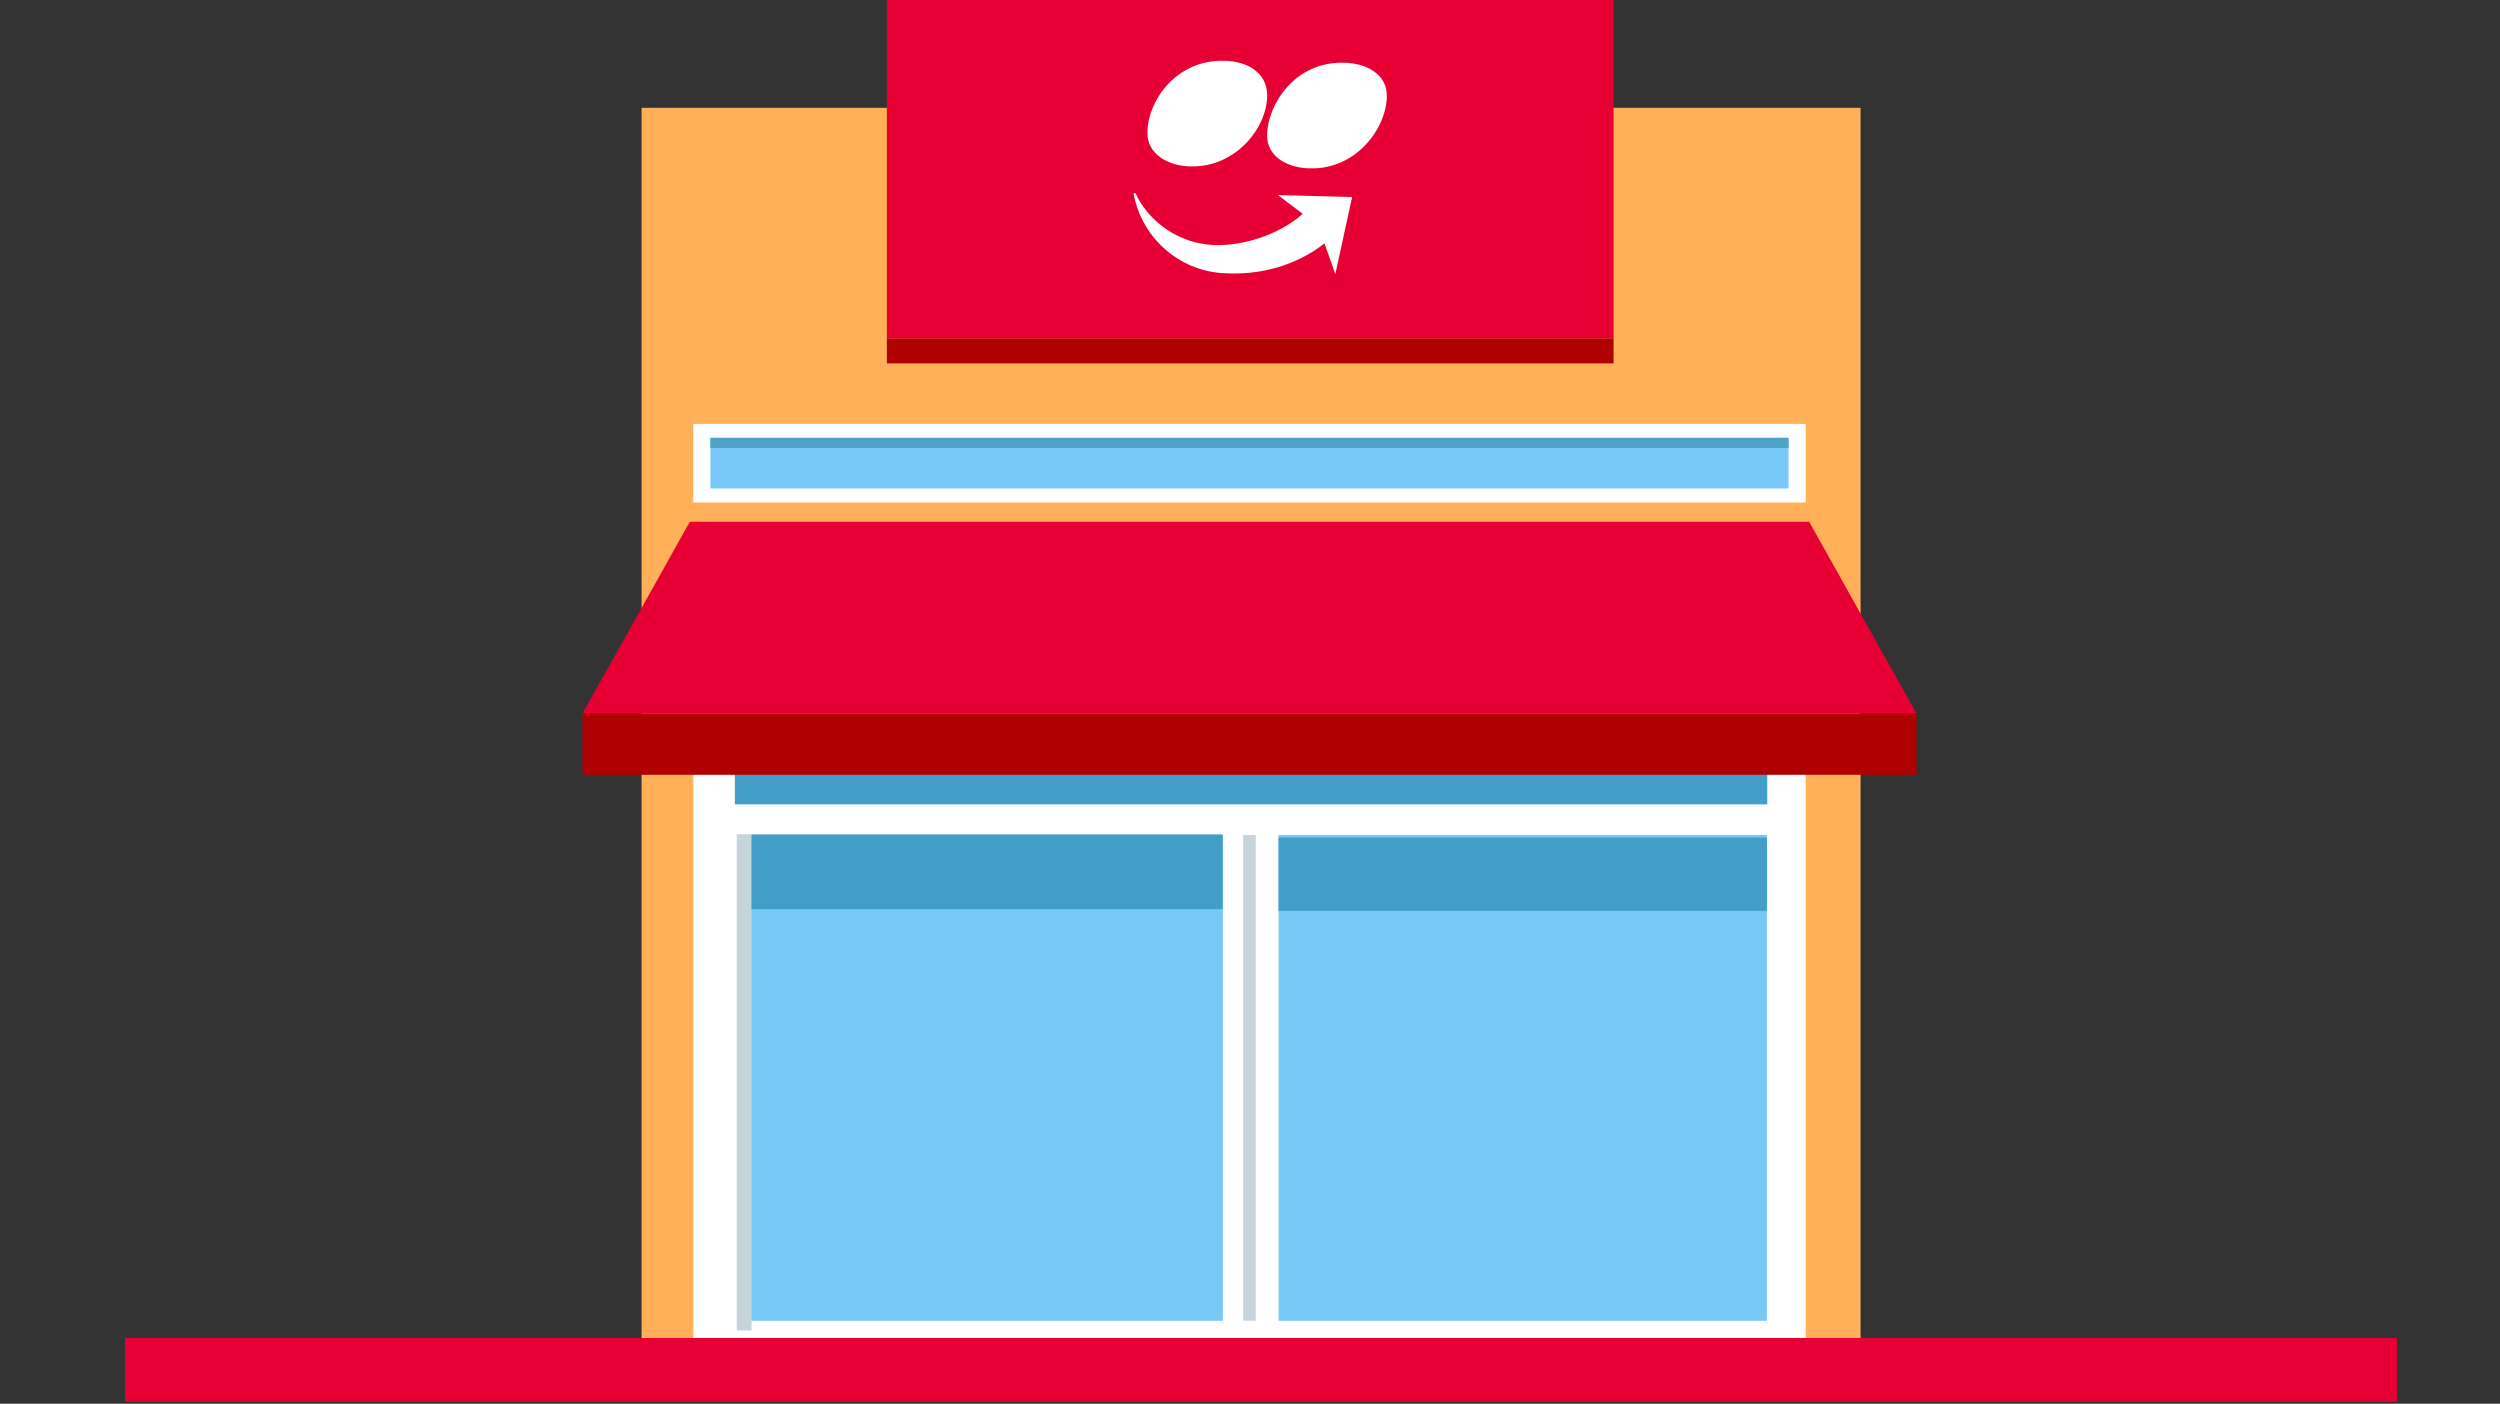
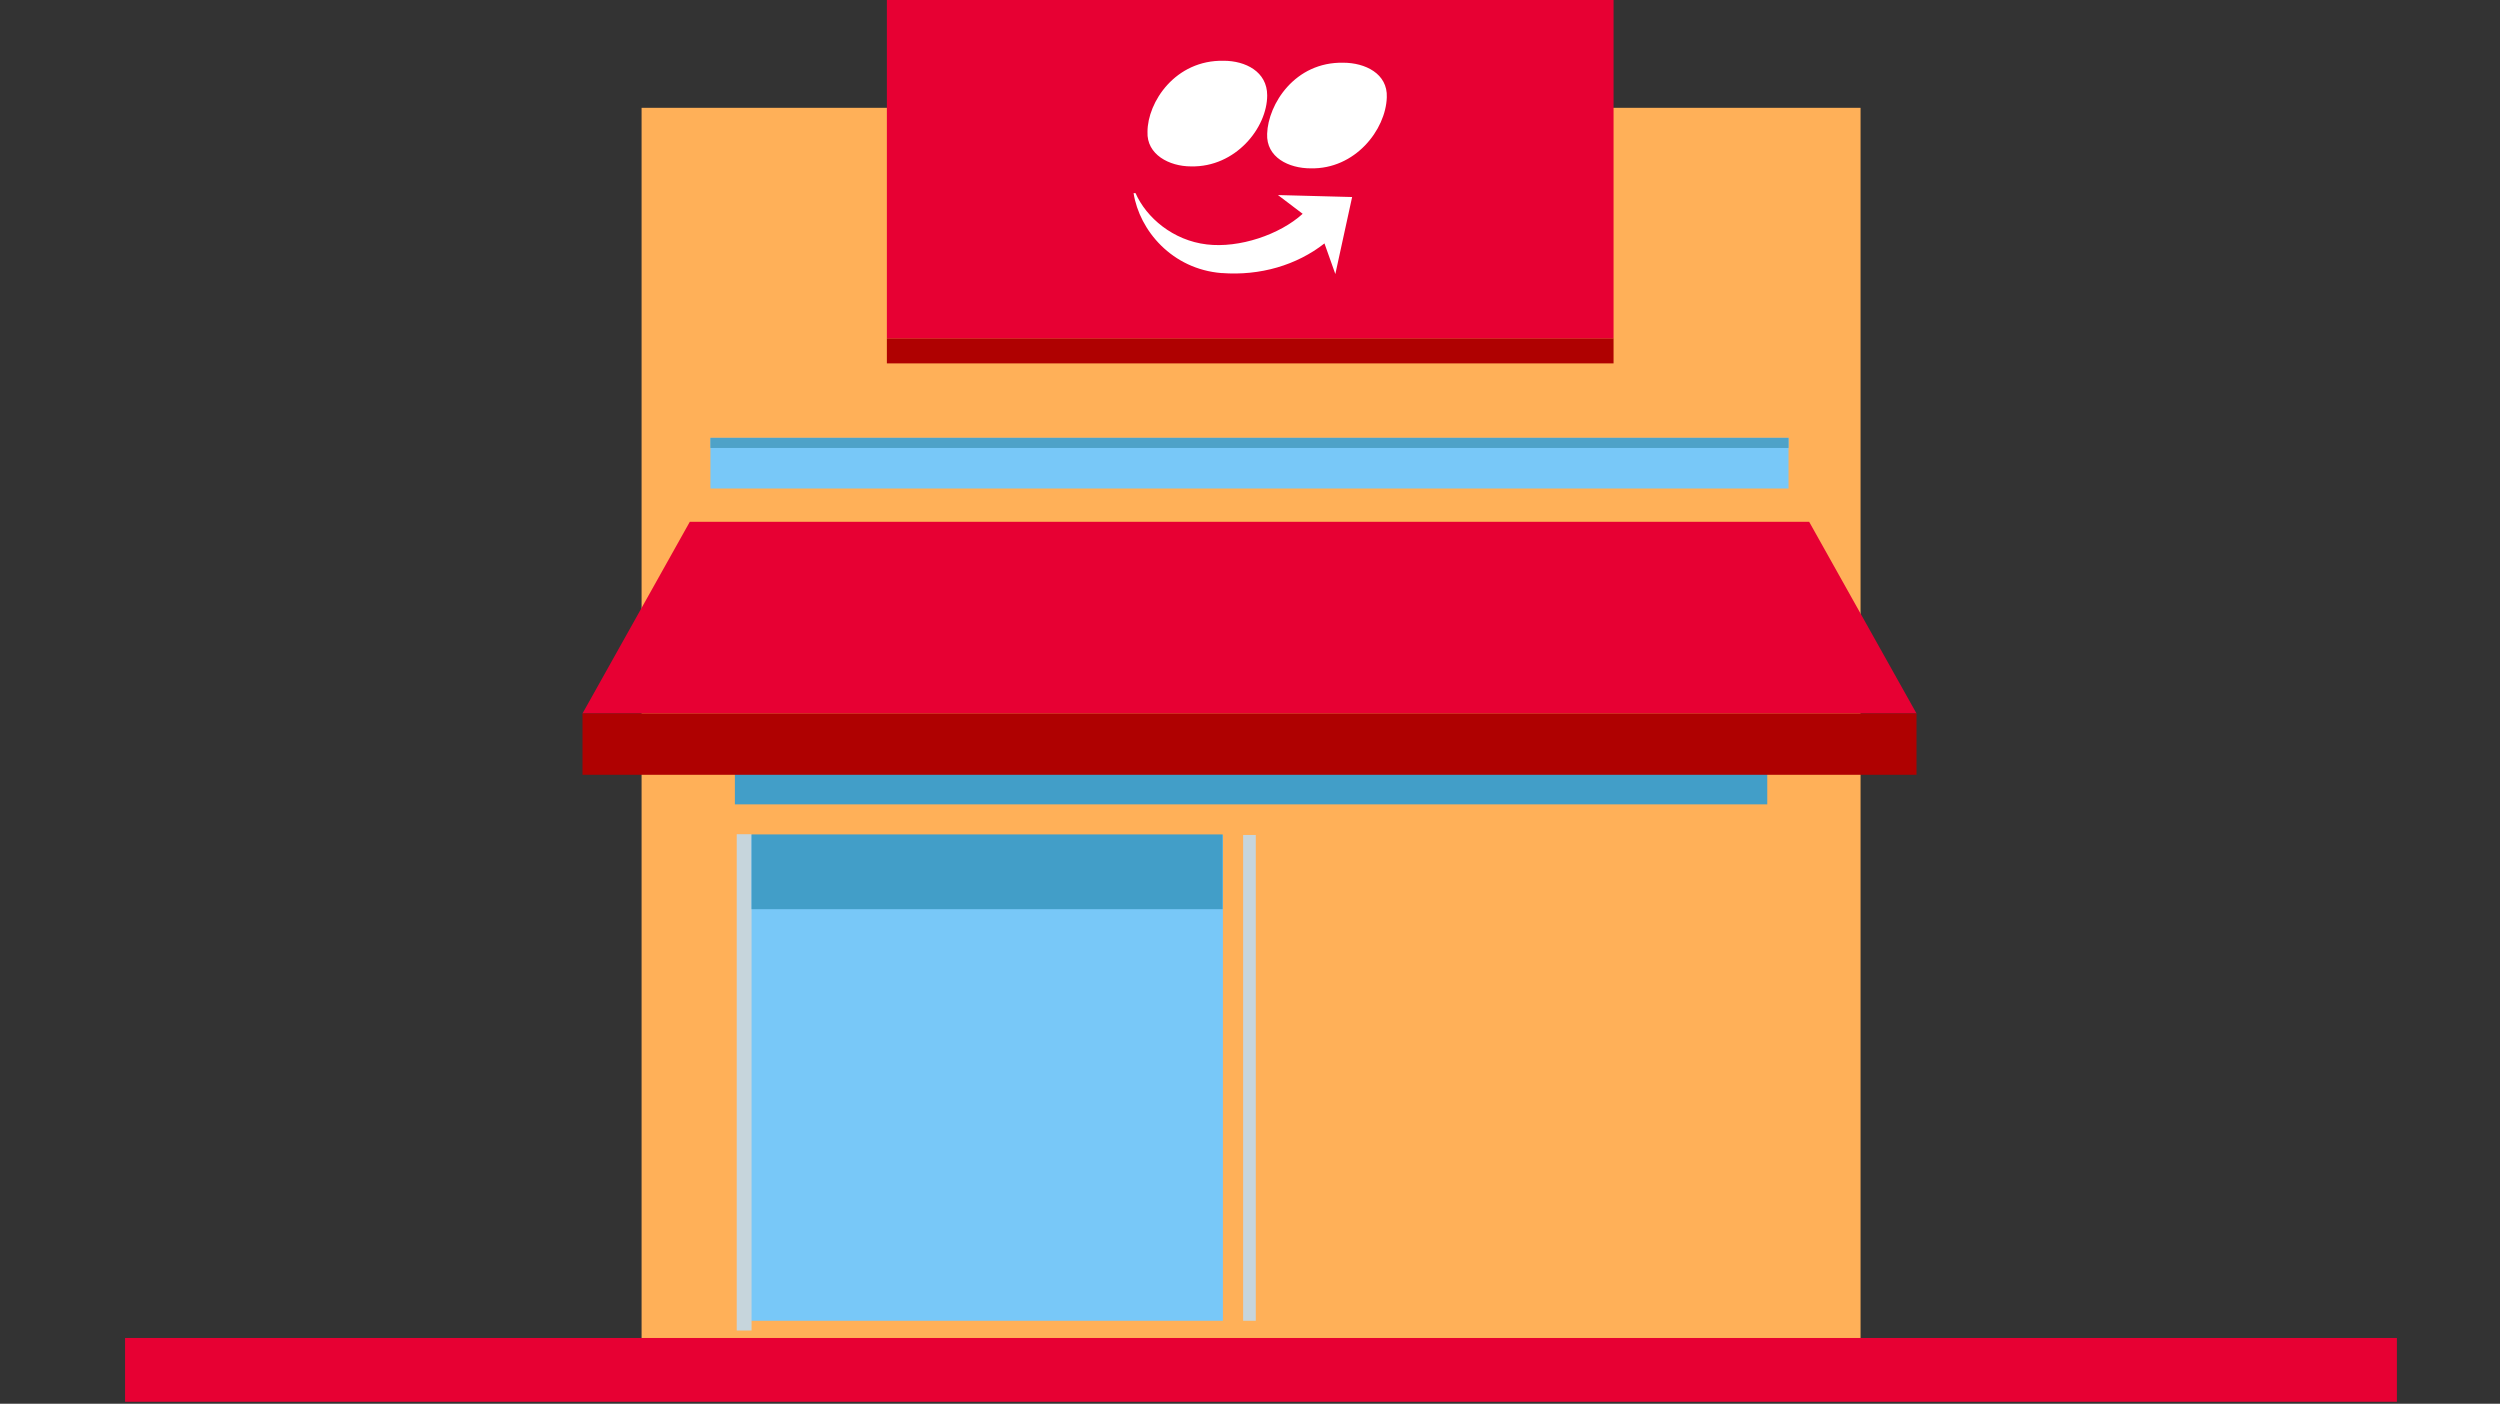
<svg xmlns="http://www.w3.org/2000/svg" width="374" height="210" viewBox="0 0 374 210" fill="none">
  <rect x="0" y="0" width="374" height="210" fill="#333333" stroke="none" />
  <g clip-path="url(#clip0_2399_27770)">
    <path d="M278.34 16.13H95.981V201.909H278.34V16.13Z" fill="#FFB058" />
-     <path d="M270.13 115.833H103.711V202.043H270.13V115.833Z" fill="white" />
-     <path d="M270.144 63.418H103.703V75.172H270.144V63.418Z" fill="white" />
    <path d="M267.564 65.501H106.281V73.08H267.564V65.501Z" fill="#78C8F8" />
    <path d="M264.383 114.229H109.938V120.332H264.383V114.229Z" fill="#429EC8" />
    <path d="M267.564 65.501H106.281V67.016H267.564V65.501Z" fill="#4EA2C8" />
    <path d="M182.947 124.913H110.273V197.587H182.947V124.913Z" fill="#78C8F8" />
-     <path d="M264.326 124.913H191.273V197.587H264.326V124.913Z" fill="#78C8F8" />
-     <path d="M264.326 125.292H191.273V136.268H264.326V125.292Z" fill="#429EC8" />
    <path d="M112.434 199.045V124.799H110.215V199.045H112.434Z" fill="#C6D5DC" />
    <path d="M187.865 124.913H185.973V197.587H187.865V124.913Z" fill="#C6D5DC" />
    <path fill-rule="evenodd" clip-rule="evenodd" d="M286.709 106.732H87.144L103.196 78.059H270.649L286.709 106.732Z" fill="#E70033" />
    <path d="M286.709 106.732H87.144V115.909H286.709V106.732Z" fill="#AF0101" />
    <path d="M182.905 124.829H112.43V136.013H182.905V124.829Z" fill="#429EC8" />
    <path d="M241.388 50.613H132.676V54.362H241.388V50.613Z" fill="#AF0101" />
    <path d="M241.388 -0.362H132.676V50.614H241.388V-0.362Z" fill="#E70033" />
    <path fill-rule="evenodd" clip-rule="evenodd" d="M178.174 24.893C184.832 25.043 189.571 19.136 189.571 14.263C189.571 10.717 186.317 9.091 183.062 9.091C175.812 8.941 171.666 15.29 171.666 19.721C171.516 23.116 174.92 24.893 178.174 24.893ZM207.465 14.556C207.317 19.428 202.728 25.335 196.07 25.185C192.815 25.185 189.413 23.559 189.563 20.013C189.712 15.582 193.709 9.233 200.959 9.383C204.213 9.383 207.616 11.01 207.465 14.556ZM182.755 40.846C188.528 41.288 194.001 39.661 198.14 36.415L199.766 40.996L202.278 29.474L191.182 29.181L194.878 31.985C191.474 35.088 185.409 37.157 180.528 36.565C175.497 35.973 171.501 32.577 169.874 28.889H169.582C170.467 34.504 175.355 40.261 182.747 40.853L182.755 40.846Z" fill="white" />
    <path d="M358.575 200.162H18.711V209.705H358.575V200.162Z" fill="#E70033" />
  </g>
  <defs>
    <clipPath id="clip0_2399_27770">
      <rect width="373.54" height="210" fill="white" transform="translate(0.461)" />
    </clipPath>
  </defs>
</svg>